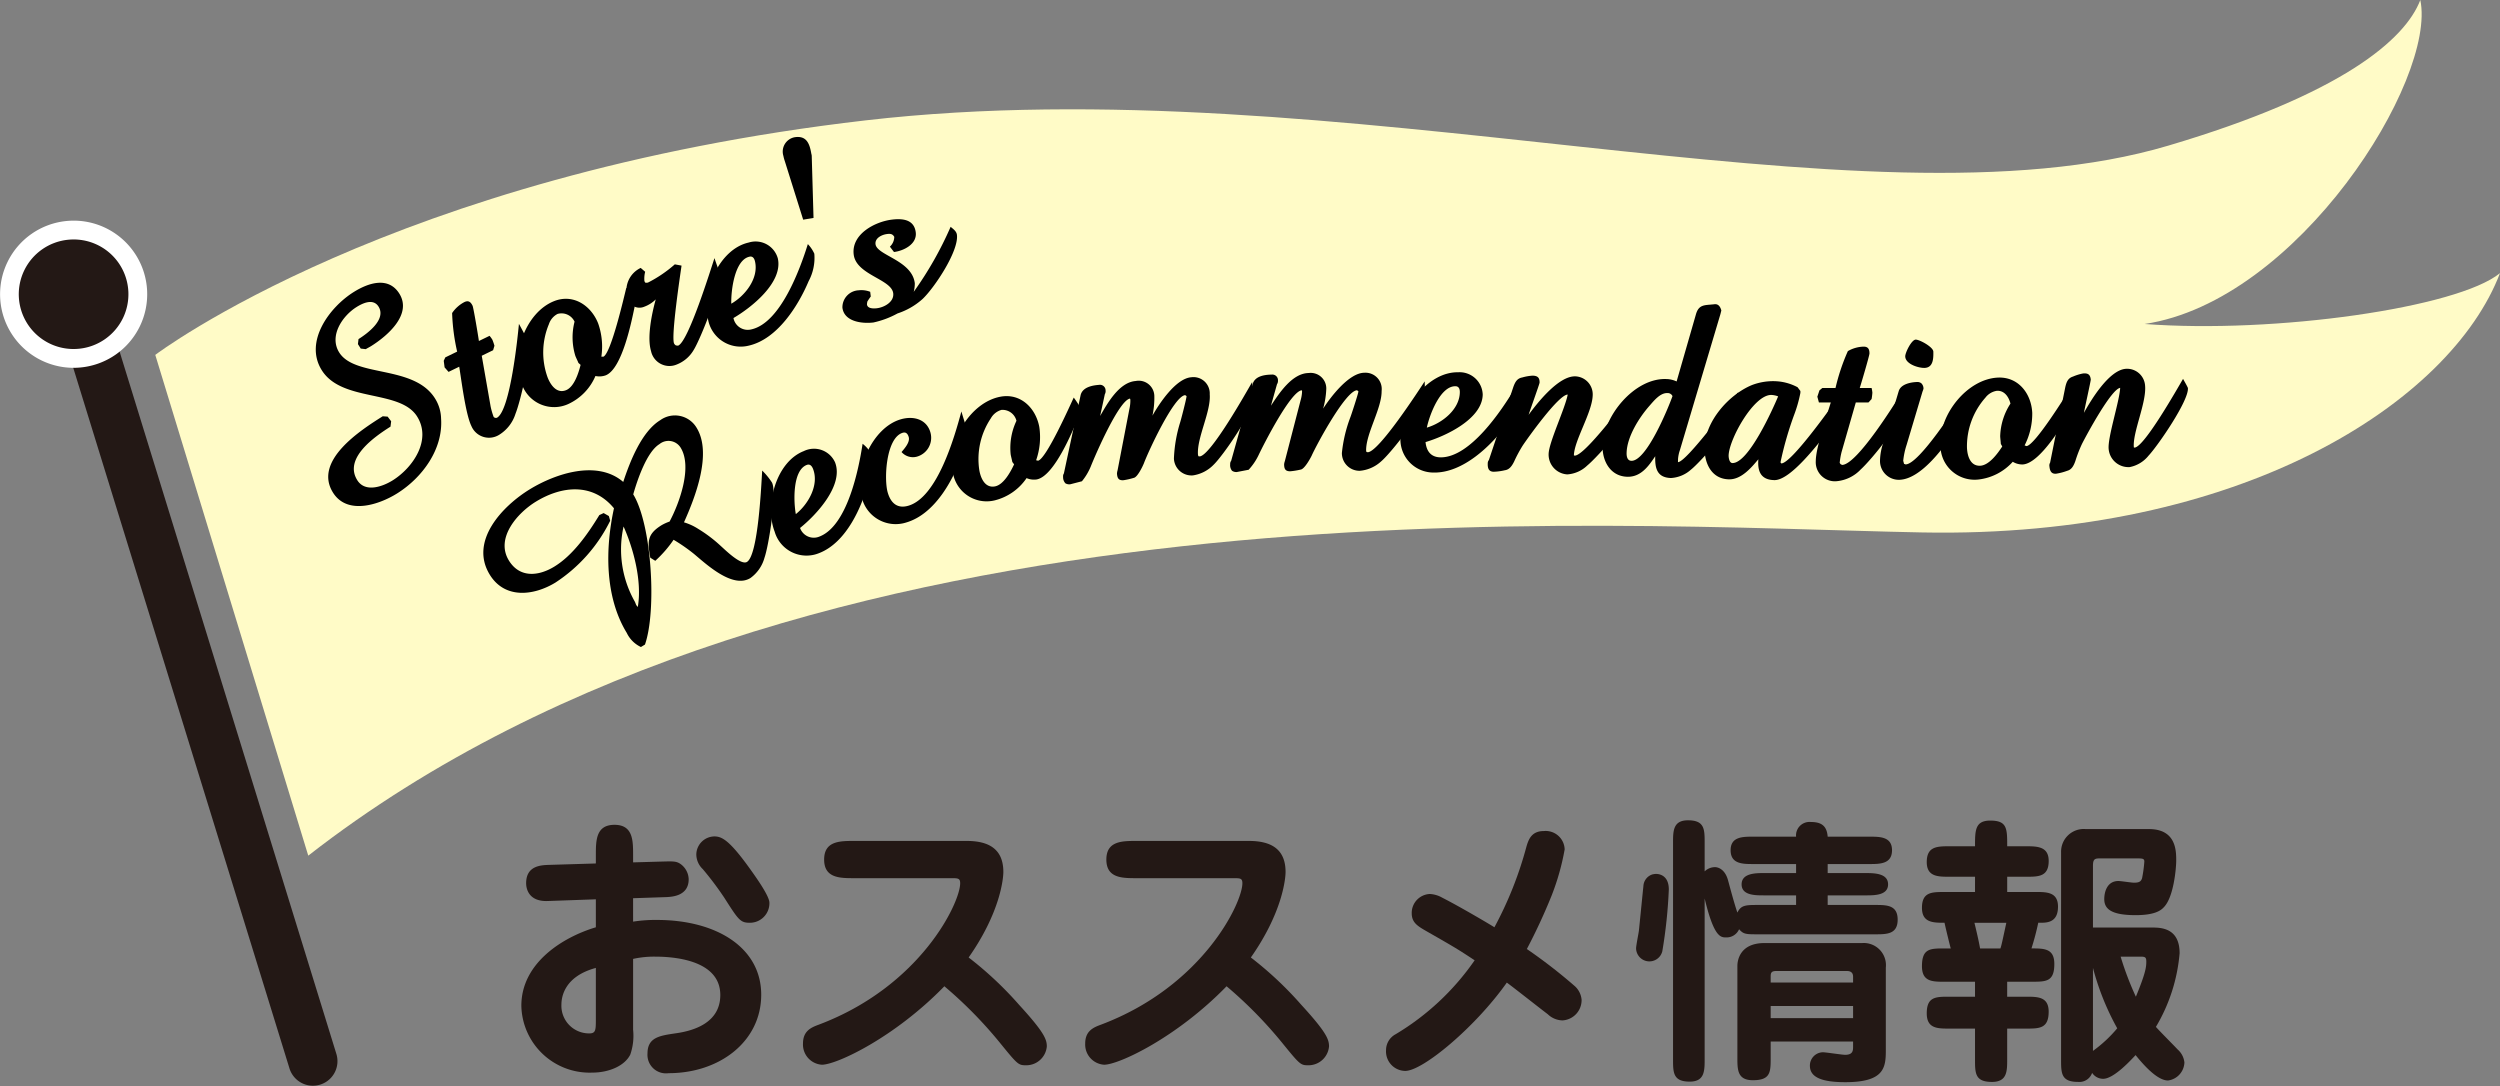
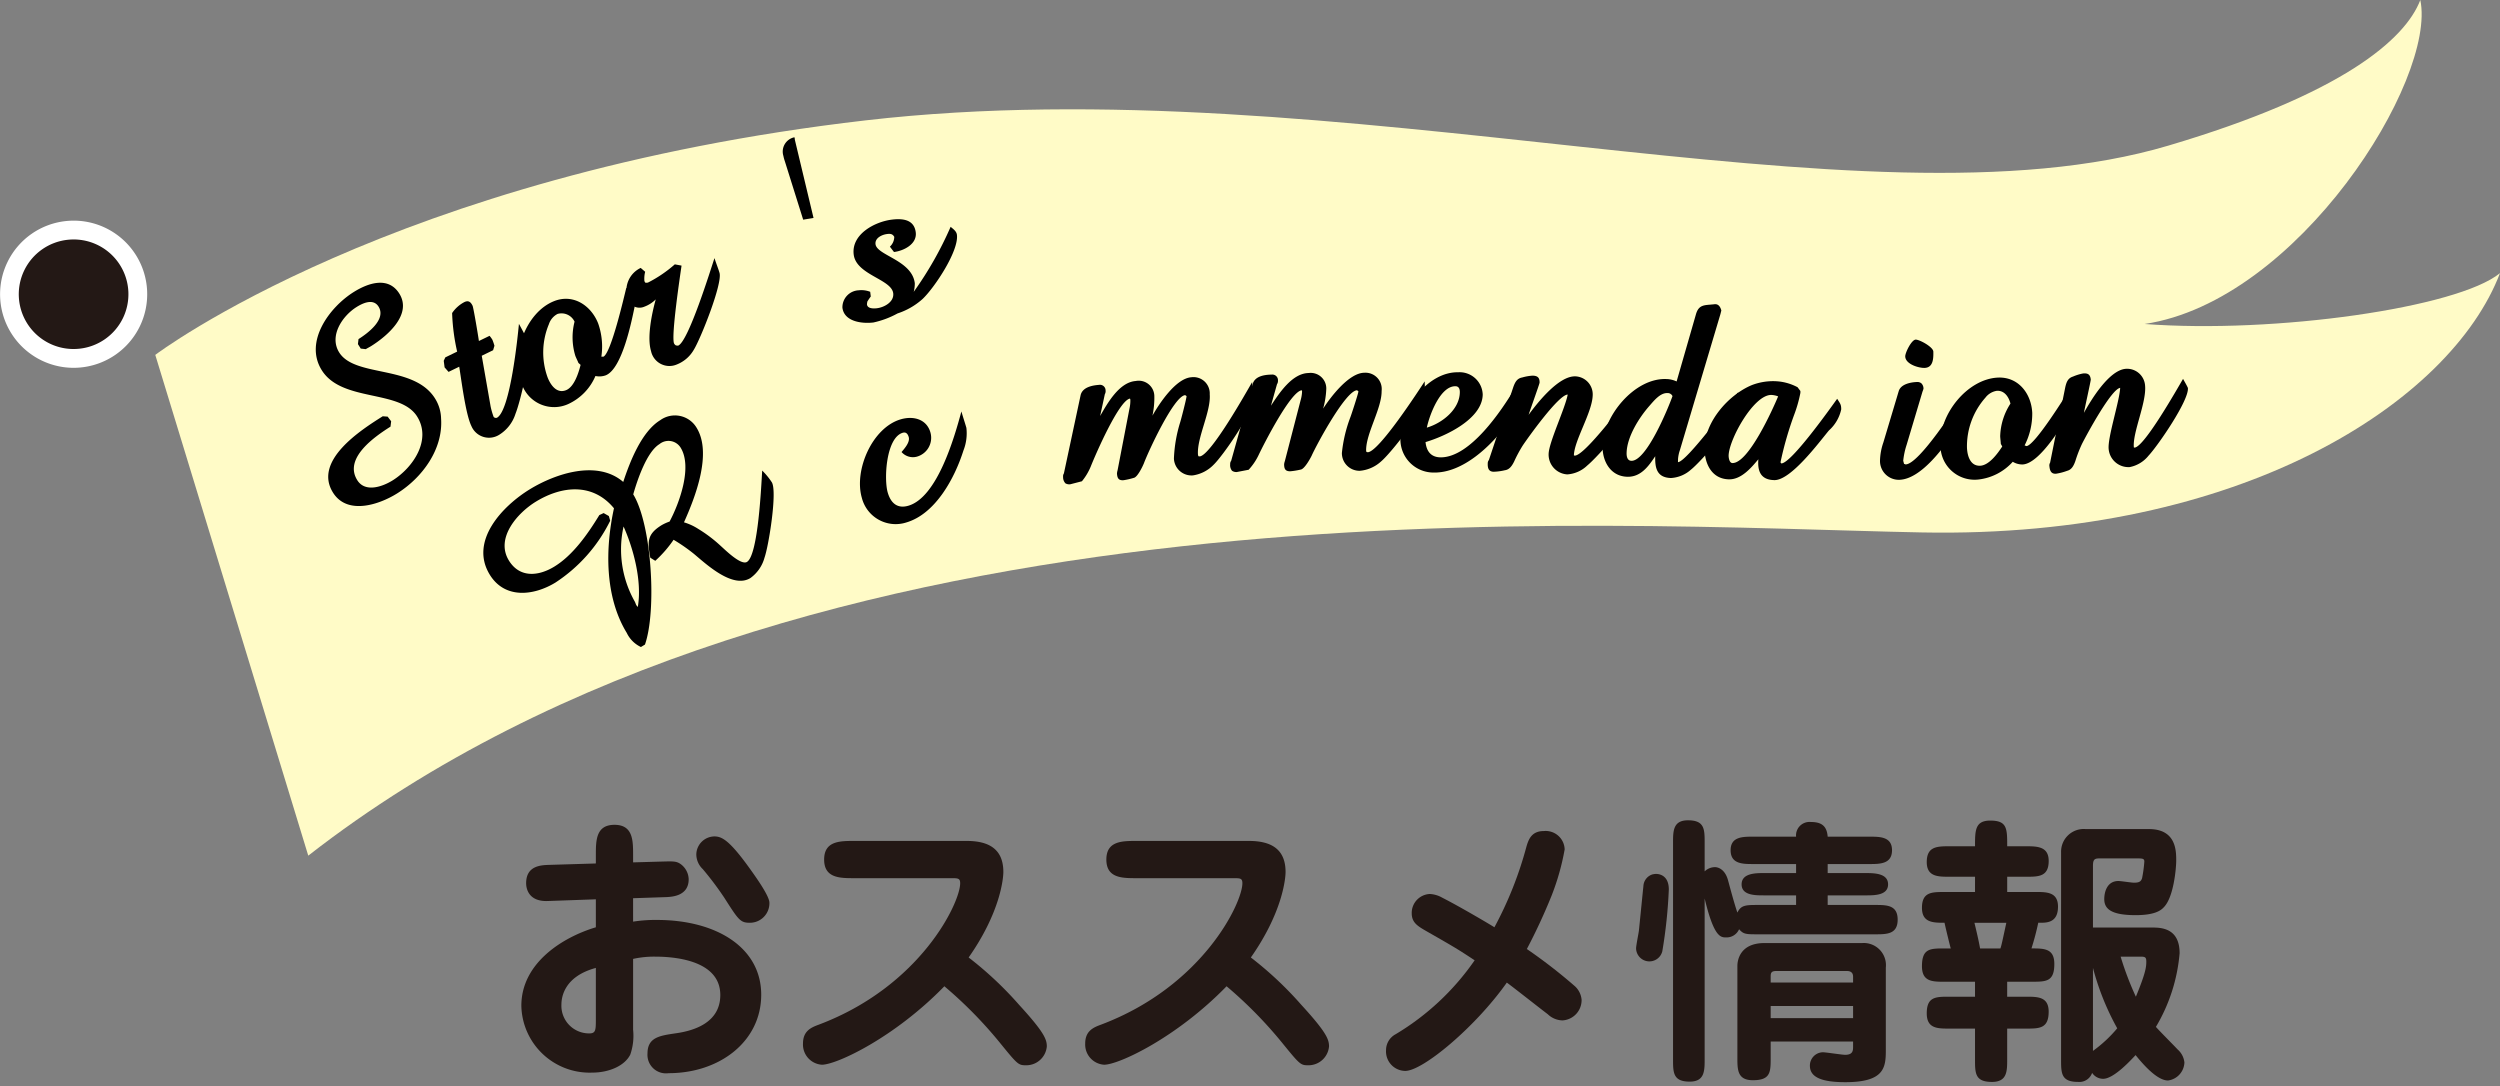
<svg xmlns="http://www.w3.org/2000/svg" viewBox="0 0 265.757 115.457">
  <rect x="0" y="0" width="265.757" height="115.457" fill="#808080" stroke="none" />
  <defs>
    <style>
      .cls-1 {
        fill: #231815;
      }

      .cls-2 {
        fill: #fffbc7;
      }

      .cls-3 {
        fill: #fff;
      }
    </style>
  </defs>
  <g id="レイヤー_2" data-name="レイヤー 2">
    <g id="詳細">
      <g>
        <g>
          <path class="cls-1" d="M67.3,97.973a15.151,15.151,0,0,1,2.55-.18c6.27,0,11.069,2.91,11.069,7.95,0,4.98-4.44,8.339-9.838,8.339a1.97,1.97,0,0,1-2.25-2.1c0-1.71,1.318-1.889,2.939-2.13,2.01-.27,4.8-1.14,4.8-4.079,0-3.87-5.34-4.08-6.93-4.08a10.307,10.307,0,0,0-2.339.24v7.529a6.082,6.082,0,0,1-.3,2.64c-.571,1.17-2.221,1.92-4.051,1.92a7.262,7.262,0,0,1-7.529-7.109c0-4.56,4.41-7.29,7.92-8.34V95.6l-5.1.18c-2.16.09-2.311-1.47-2.311-1.89,0-1.86,1.561-1.92,2.43-1.95l4.981-.15v-.9c0-1.53,0-3.209,1.98-3.209S67.3,89.363,67.3,90.893v.78l3.179-.09c1.112-.03,1.41-.03,1.83.24a2.063,2.063,0,0,1,.9,1.65c0,1.8-1.83,1.86-2.34,1.89l-3.57.12Zm-3.959,4.92c-3.331.9-3.661,3.06-3.661,3.9a2.937,2.937,0,0,0,2.971,3.06c.658,0,.69-.33.69-1.439Zm16.378-4.8c-1.019,0-1.2-.27-2.73-2.67a33.421,33.421,0,0,0-2.279-3.03,2.176,2.176,0,0,1-.69-1.56,1.95,1.95,0,0,1,1.92-1.919c.809,0,1.619.419,3.809,3.479.6.84,2.041,2.85,2.041,3.57A2.075,2.075,0,0,1,79.718,98.093Z" />
          <path class="cls-1" d="M90.82,93.353c-1.531,0-3.211,0-3.211-1.98s1.68-1.98,3.211-1.98h11.939c2.37,0,3.9.87,3.9,3.3,0,.66-.3,4.26-3.69,9.09a37.812,37.812,0,0,1,5.37,5.04c2.64,2.88,2.941,3.659,2.941,4.409a2.192,2.192,0,0,1-2.191,2.01c-.84,0-.9-.059-2.85-2.459a45.3,45.3,0,0,0-5.85-5.94c-5.308,5.46-11.459,8.34-13.019,8.34a2.151,2.151,0,0,1-2.01-2.25c0-1.351.871-1.71,1.68-2.01,10.83-4.08,15.029-12.96,15.029-15.03,0-.54-.24-.54-.959-.54Z" />
          <path class="cls-1" d="M120.82,93.353c-1.531,0-3.211,0-3.211-1.98s1.68-1.98,3.211-1.98h11.939c2.37,0,3.9.87,3.9,3.3,0,.66-.3,4.26-3.69,9.09a37.812,37.812,0,0,1,5.37,5.04c2.64,2.88,2.941,3.659,2.941,4.409a2.192,2.192,0,0,1-2.191,2.01c-.84,0-.9-.059-2.85-2.459a45.3,45.3,0,0,0-5.85-5.94c-5.308,5.46-11.459,8.34-13.019,8.34a2.151,2.151,0,0,1-2.01-2.25c0-1.351.871-1.71,1.68-2.01,10.83-4.08,15.029-12.96,15.029-15.03,0-.54-.24-.54-.959-.54Z" />
          <path class="cls-1" d="M151.75,99.053c-1.051-.6-1.68-.96-1.68-1.98a2.016,2.016,0,0,1,1.92-2.04,2.956,2.956,0,0,1,1.318.39c1.951.99,5.34,3,5.551,3.15a39.426,39.426,0,0,0,3.391-8.52c.238-.84.568-1.71,1.859-1.71a2.021,2.021,0,0,1,2.219,1.95,25.65,25.65,0,0,1-1.379,4.89,60.967,60.967,0,0,1-2.641,5.7,55.809,55.809,0,0,1,5.01,3.87,2.212,2.212,0,0,1,.811,1.53,2.159,2.159,0,0,1-2.039,2.19,2.343,2.343,0,0,1-1.561-.661c-.721-.54-3.721-2.909-4.35-3.359-3.3,4.68-8.91,9.389-10.8,9.389a2.071,2.071,0,0,1-2.039-2.19,1.918,1.918,0,0,1,1.019-1.71,27.107,27.107,0,0,0,8.4-7.859C154.99,100.913,154.689,100.733,151.75,99.053Z" />
          <path class="cls-1" d="M176.049,92.9c.121,0,1.351,0,1.351,1.65a52.066,52.066,0,0,1-.691,6.57,1.415,1.415,0,0,1-2.789-.3c0-.3.269-1.62.3-1.89s.42-4.2.479-4.74a1.375,1.375,0,0,1,.93-1.23A1.786,1.786,0,0,1,176.049,92.9Zm14.88,3.3v-1.02h-3.451c-.9,0-2.34,0-2.34-1.17s1.442-1.2,2.34-1.2h3.451v-.96h-4.56c-1.11,0-2.4,0-2.4-1.47,0-1.44,1.291-1.44,2.4-1.44h4.56a1.43,1.43,0,0,1,1.559-1.56c1.111,0,1.711.39,1.8,1.56h4.439c1.11,0,2.4,0,2.4,1.44,0,1.47-1.291,1.47-2.4,1.47h-4.439v.96h4.049c.931,0,2.371.03,2.371,1.2s-1.44,1.17-2.371,1.17h-4.049V96.2h5.039c1.23,0,2.4,0,2.4,1.56s-1.17,1.56-2.4,1.56H186.939c-1.349,0-1.59,0-2.07-.54a1.442,1.442,0,0,1-1.379.87c-.57,0-1.291,0-2.281-4.14v17.069c0,1.26,0,2.4-1.59,2.4-1.77,0-1.77-.96-1.77-2.4V89.6c0-1.26,0-2.4,1.59-2.4,1.77,0,1.77.96,1.77,2.4v3.03a1.594,1.594,0,0,1,1.111-.45c.27,0,1.049.18,1.379,1.41.3,1.11.689,2.55.99,3.42.391-.81.9-.81,2.25-.81Zm6.059,14.52h-8.76v1.71c0,1.529,0,2.4-1.888,2.4-1.651,0-1.651-1.109-1.651-2.4v-9.75c0-.51.209-2.43,2.879-2.43h10.381a2.357,2.357,0,0,1,2.519,2.61v8.82c0,1.859-.211,3.359-4.32,3.359-2.459,0-3.75-.51-3.75-1.74a1.411,1.411,0,0,1,1.381-1.44c.33,0,2.01.27,2.369.27.811,0,.84-.449.84-.84Zm-8.76-6.27h8.76v-.63c0-.48-.33-.6-.66-.6h-7.5c-.512,0-.6.18-.6.57Zm8.76,2.49h-8.76v1.289h8.76Z" />
          <path class="cls-1" d="M213.369,104.363v1.59h2.01c1.23,0,2.4,0,2.4,1.589,0,1.8-.99,1.8-2.4,1.8h-2.01v3.269c0,1.26,0,2.4-1.619,2.4-1.8,0-1.8-.93-1.8-2.4v-3.269h-2.731c-1.259,0-2.4,0-2.4-1.62,0-1.77.959-1.77,2.4-1.77h2.731v-1.59h-3.24c-1.289,0-2.4,0-2.4-1.65,0-1.89.869-1.89,2.4-1.89h.66c-.059-.18-.6-2.4-.66-2.73-1.2,0-2.4,0-2.4-1.59,0-1.68,1.049-1.68,2.4-1.68h3.24V93.2h-2.731c-1.2,0-2.4,0-2.4-1.56,0-1.65,1.08-1.68,2.4-1.68h2.731c0-1.68,0-2.73,1.621-2.73,1.8,0,1.8.84,1.8,2.73h2.01c1.2,0,2.4.03,2.4,1.56,0,1.68-1.08,1.68-2.4,1.68h-2.01v1.62h3c1.2,0,2.4,0,2.4,1.56s-.99,1.71-1.769,1.71h-.33a27.625,27.625,0,0,1-.721,2.73c1.35,0,2.43,0,2.43,1.65,0,1.89-.87,1.89-2.4,1.89Zm-.719-3.54c.119-.36.149-.51.629-2.73h-3.391c.211.87.452,1.89.6,2.73Zm6.449-10.23a2.41,2.41,0,0,1,2.61-2.46h6.72c2.909,0,2.909,2.31,2.909,3.36,0,.81-.27,3.9-1.319,4.95-.33.36-.99.84-3,.84-2.64,0-3.33-.69-3.33-1.71,0-.75.3-1.92,1.5-1.92.27,0,1.41.18,1.651.18.509,0,.748-.09.869-.48a13.785,13.785,0,0,0,.24-1.77c0-.27-.15-.33-.6-.33h-4.23c-.51,0-.631.18-.631.81V98.6h6.33c1.02,0,2.881.12,2.881,2.73a18.29,18.29,0,0,1-2.52,7.83c.36.419,1.979,2.04,2.309,2.4a2.134,2.134,0,0,1,.721,1.38,2.006,2.006,0,0,1-1.741,1.92c-1.08,0-2.459-1.469-3.449-2.7-.51.54-2.31,2.52-3.451,2.52a1.407,1.407,0,0,1-1.17-.631,1.431,1.431,0,0,1-1.5.96c-1.8,0-1.8-.93-1.8-2.4Zm3.389,21.119a13.967,13.967,0,0,0,2.58-2.4,27.671,27.671,0,0,1-2.58-6.419Zm2.941-10.019a32.6,32.6,0,0,0,1.62,4.26c.99-2.4,1.109-3.09,1.109-3.72,0-.48-.119-.54-.629-.54Z" />
        </g>
        <g>
          <path class="cls-2" d="M32.769,90.958,16.506,37.726s25.18-19.117,75.529-24.932,105.915,12.383,138.5,2.676C248.985,10,255.684,4.2,257.287,0c1.756,8.464-12.985,32.009-29.315,34.441,13.848,1.049,33.3-1.727,37.785-5.407-5.222,13.683-27.432,28.225-61.449,27.566S85.66,49.727,32.769,90.958Z" />
-           <path class="cls-1" d="M35.771,112.078,12.339,36.159A2.608,2.608,0,0,0,7.354,37.7l23.432,75.92a2.609,2.609,0,0,0,4.985-1.539" />
          <g>
            <path class="cls-1" d="M7.815,38.1a6.831,6.831,0,1,1,.682-.034A6.8,6.8,0,0,1,7.815,38.1Z" />
            <path class="cls-3" d="M7.829,25.456A5.822,5.822,0,0,1,8.4,37.072q-.294.028-.583.029a5.822,5.822,0,0,1-.569-11.616c.195-.019.39-.029.583-.029m0-2h0c-.26,0-.522.013-.781.039A7.822,7.822,0,0,0,7.815,39.1c.259,0,.522-.013.781-.039a7.822,7.822,0,0,0-.767-15.606Z" />
          </g>
        </g>
        <g>
          <path d="M39.467,36.782c-.189.12-.394.215-.584.334l-.534-.06-.3-.475.061-.534c.973-.612,2.979-2.1,2.129-3.455-.567-.9-1.685-.364-2.348.053-1.494.939-2.935,3.068-1.833,4.823,1.685,2.679,7.93,1.3,10.181,4.882a4.166,4.166,0,0,1,.649,2.139c.231,3.261-2,6.286-4.659,7.955-1.921,1.207-5.307,2.343-6.828-.076-2.131-3.391,2.962-6.657,5.286-8.117l.519.038.375.492-.07.572C39.854,46.4,36.505,48.7,37.98,51.047c.849,1.352,2.708.679,3.776.009,2.157-1.356,4.148-4.294,2.583-6.784-1.818-2.893-7.986-1.5-10.13-4.912-1.909-3.035.816-6.7,3.378-8.308,1.517-.954,3.681-1.72,4.859.154C43.846,33.435,41.151,35.724,39.467,36.782Z" />
          <path d="M54.8,43.978a4.051,4.051,0,0,1-1.765,2.26,2.03,2.03,0,0,1-2.933-.97c-.612-1.258-1.061-4.932-1.286-6.286l-1.133.551-.421-.48-.091-.7.166-.362,1.259-.613a21.538,21.538,0,0,1-.534-4.1,3.544,3.544,0,0,1,1.3-1.164c.453-.22.689.008.873.385.1.2.616,3.312.674,3.751l1.133-.551a3.2,3.2,0,0,1,.3.416,5.988,5.988,0,0,1,.219.641l-.143.474-1.207.588.944,5.394a7.485,7.485,0,0,0,.326,1.118l.136.089.188,0c1.435-.7,2.233-8.653,2.359-9.991.3.541.59,1.083.86,1.636C56.619,37.3,55.348,42.619,54.8,43.978Z" />
          <path d="M67.485,32.5c-.323,1.544-1.325,6.7-3.1,7.4a1.981,1.981,0,0,1-1.088.069,5.757,5.757,0,0,1-2.861,2.968,3.631,3.631,0,0,1-5-2.208c-1.175-2.968.429-7.517,3.476-8.722,2.031-.8,3.919.467,4.671,2.367a7.4,7.4,0,0,1,.345,3.538l.213.006c.824-.356,2.225-6.482,2.436-7.318.243.235.523.486.752.757A2.558,2.558,0,0,1,67.485,32.5Zm-8.21.869a1.879,1.879,0,0,0-.924,1.089,7.793,7.793,0,0,0-.131,5.683c.31.781.955,1.73,1.946,1.339.884-.351,1.342-1.857,1.554-2.693l-.233-.209c-.1-.261-.222-.485-.325-.745a6.71,6.71,0,0,1-.085-3.64A1.531,1.531,0,0,0,59.275,33.37Z" />
          <path d="M73.736,37.21a3.6,3.6,0,0,1-1.812,1.544,1.994,1.994,0,0,1-2.716-1.43c-.448-1.473.091-4.035.5-5.5a3.357,3.357,0,0,1-1.2.773,1.3,1.3,0,0,1-1.8-.917,2.658,2.658,0,0,1,1.4-3.2l.475.411a2.929,2.929,0,0,0-.08.99l.075.153a.472.472,0,0,0,.346-.017A13.551,13.551,0,0,0,71.736,28.1l.714.135c-.188,1.315-1.086,7.322-.81,8.233a.455.455,0,0,0,.223.255l.212.023c1.09-.36,3.491-8.168,3.877-9.309.154.509.372,1.029.533,1.564C76.826,30.129,74.468,36.052,73.736,37.21Z" />
-           <path d="M85.959,29.89c-1.124,2.662-3.347,6.174-6.38,6.855a3.521,3.521,0,0,1-4.336-2.956c-.651-2.9,1.228-7.306,4.342-8.005a2.453,2.453,0,0,1,3.1,1.684c.571,2.54-2.787,5.217-4.716,6.339a1.546,1.546,0,0,0,1.907,1.207c3.086-.693,5.166-6.382,6-9.065a3.6,3.6,0,0,1,.689,1.022A5.232,5.232,0,0,1,85.959,29.89Zm-6.3-2.6c-1.584.356-1.962,3.654-1.92,4.993,1.474-.847,2.924-2.694,2.525-4.47C80.2,27.511,80.046,27.2,79.664,27.287Z" />
-           <path d="M86.48,23.167l-1.1.185L83.425,17.12a3.859,3.859,0,0,1-.147-.543,1.551,1.551,0,0,1,1.172-1.984c1.3-.218,1.62.694,1.8,1.771a.769.769,0,0,1,.041.249Z" />
+           <path d="M86.48,23.167l-1.1.185L83.425,17.12a3.859,3.859,0,0,1-.147-.543,1.551,1.551,0,0,1,1.172-1.984a.769.769,0,0,1,.041.249Z" />
          <path d="M98.076,31.78a7.457,7.457,0,0,1-2.662,1.538,9.518,9.518,0,0,1-2.563.962c-1.195.146-3.113-.072-3.3-1.574a1.811,1.811,0,0,1,1.722-1.846,2.565,2.565,0,0,1,1.232.16l.061.5c-.122.157-.24.34-.359.524a1.755,1.755,0,0,0-.046.316c.057.472.732.447,1.065.406.778-.095,1.837-.676,1.725-1.593-.184-1.5-3.934-1.947-4.2-4.114s2.254-3.492,4.06-3.713c1.112-.136,2.367-.035,2.536,1.356.152,1.251-1.284,1.962-2.313,2.087l-.435-.567a1.452,1.452,0,0,0,.464-1.044c-.18-.317-.408-.346-.77-.3-.529.065-1.3.414-1.223,1.08.145,1.2,3.876,1.7,4.175,4.147a3.566,3.566,0,0,1-.114.917,37.683,37.683,0,0,0,3.924-6.912c.253.223.621.46.668.849C101.939,26.681,99.34,30.581,98.076,31.78Z" />
        </g>
        <g>
          <path d="M81.267,59.289a3.945,3.945,0,0,1-1.5,2.162c-1.887,1.152-4.659-1.453-6-2.572a18.661,18.661,0,0,0-2.162-1.5,12.71,12.71,0,0,1-1.947,2.238l-.53-.332c-.3-1.683-.373-2.494,1.226-3.471a4.936,4.936,0,0,1,.824-.371c1.042-1.948,2.439-5.785,1.185-7.84a1.52,1.52,0,0,0-2.269-.386c-1.339.817-2.353,3.829-2.778,5.336,1.981,3.25,2.5,12.378,1.246,15.964l-.43.263a3.16,3.16,0,0,1-1.509-1.507c-2.347-3.847-2.29-8.965-1.356-13.241-2.253-2.724-5.53-2.4-8.3-.706-1.935,1.181-4.334,3.859-2.877,6.249,1.153,1.888,3.157,1.681,4.831.66,2.007-1.225,3.575-3.493,4.79-5.481l.458-.214.554.317.143.5a16.616,16.616,0,0,1-5.826,6.574c-2.3,1.4-5.379,1.773-6.985-.855-2.186-3.585,1.383-7.3,4.274-9.069,2.724-1.662,7.159-3.154,9.923-.775.7-2.132,1.948-5.353,3.931-6.563a2.675,2.675,0,0,1,3.875.816c1.663,2.724-.155,7.376-1.349,10.04a5.885,5.885,0,0,1,1.5.689,14.824,14.824,0,0,1,2.444,1.854c.42.367,2.107,2.059,2.754,1.665,1.194-.729,1.514-8.106,1.617-9.71a7.474,7.474,0,0,1,1.022,1.245C82.645,52.25,81.714,58.033,81.267,59.289Zm-13.85,4.55c.217.358.106.393.383.683.465-2.677-.43-6.132-1.513-8.553A11.248,11.248,0,0,0,67.417,63.839Z" />
-           <path d="M92.369,51.062c-.715,2.8-2.392,6.607-5.289,7.733a3.525,3.525,0,0,1-4.731-2.278c-1.074-2.768.127-7.41,3.1-8.565a2.455,2.455,0,0,1,3.321,1.2c.943,2.427-1.98,5.575-3.721,6.972a1.546,1.546,0,0,0,2.067.911c2.95-1.146,4.158-7.083,4.58-9.861a3.574,3.574,0,0,1,.833.908A5.219,5.219,0,0,1,92.369,51.062Zm-6.614-1.636c-1.514.588-1.4,3.907-1.156,5.226,1.331-1.059,2.491-3.1,1.832-4.8C86.319,49.567,86.12,49.285,85.755,49.426Z" />
          <path d="M102.413,47.9c-.915,2.887-2.951,6.739-6.1,7.648a3.709,3.709,0,0,1-4.7-2.638c-.846-2.932,1.111-7.461,4.151-8.339,1.32-.38,2.732-.031,3.143,1.4a2.08,2.08,0,0,1-1.47,2.581,1.607,1.607,0,0,1-1.6-.5c.326-.385.919-1.052.763-1.59-.093-.323-.278-.562-.627-.461-1.776.513-2.025,4.9-1.606,6.352.317,1.1,1,1.751,2.184,1.41,3.095-.894,4.916-7.307,5.648-10.025.163.565.368,1.176.531,1.741A5.018,5.018,0,0,1,102.413,47.9Z" />
-           <path d="M114.664,44.3c-.613,1.452-2.584,6.318-4.457,6.665a1.977,1.977,0,0,1-1.079-.141,5.775,5.775,0,0,1-3.375,2.364,3.63,3.63,0,0,1-4.482-3.125c-.583-3.138,1.862-7.293,5.082-7.892,2.147-.4,3.756,1.21,4.128,3.22a7.378,7.378,0,0,1-.339,3.536l.208.047c.876-.191,3.425-5.932,3.792-6.712a10.347,10.347,0,0,1,.593.886A2.553,2.553,0,0,1,114.664,44.3Zm-8.221-.722a1.878,1.878,0,0,0-1.114.891,7.791,7.791,0,0,0-1.219,5.551c.153.825.605,1.88,1.652,1.686.935-.174,1.674-1.564,2.041-2.344l-.189-.25c-.052-.275-.124-.518-.175-.793a6.7,6.7,0,0,1,.613-3.587A1.528,1.528,0,0,0,106.443,43.574Z" />
          <path d="M129,49.413a3.836,3.836,0,0,1-2.19,1.123,1.872,1.872,0,0,1-2.019-1.783,14.926,14.926,0,0,1,.659-3.842c.048-.116.7-2.61.683-2.806l-.147-.1c-1.2.093-3.92,6-4.388,7.248-.141.348-.674,1.456-1.06,1.542a7.78,7.78,0,0,1-1.1.253c-.559.043-.667-.258-.7-.7A1.435,1.435,0,0,1,118.8,50l1.264-6.558a3.768,3.768,0,0,0,.095-.962l-.036-.109c-1.167.174-3.671,5.956-4.165,7.2a6.276,6.276,0,0,1-.946,1.589l-1.239.32a.813.813,0,0,1-.514-.1.931.931,0,0,1-.248-.682.556.556,0,0,1,.084-.372l1.776-8.311c.189-.829,1.183-1.046,1.936-1.1a.6.6,0,0,1,.72.591.646.646,0,0,1-.08.4l-.5,2.314c.793-1.382,2.027-3.583,3.786-3.719a1.658,1.658,0,0,1,1.975,1.562,8.92,8.92,0,0,1-.2,2.123c.742-1.322,2.5-3.957,4.125-4.082a1.732,1.732,0,0,1,1.965,1.815c.141,1.843-1.385,4.629-1.249,6.416,0,.056.037.11.041.166a1.177,1.177,0,0,1,.141.017c1.175-.09,5-6.9,5.574-7.9.04.53.112,1.087.152,1.617C133.36,43.628,130,48.465,129,49.413Z" />
          <path d="M146.8,49.063a3.83,3.83,0,0,1-2.253.984,1.872,1.872,0,0,1-1.9-1.9,14.878,14.878,0,0,1,.9-3.792c.054-.114.861-2.561.858-2.756l-.143-.11c-1.2.016-4.287,5.743-4.83,6.954-.163.339-.764,1.411-1.155,1.473a7.878,7.878,0,0,1-1.117.183c-.561.007-.649-.3-.654-.746a1.529,1.529,0,0,1,.078-.338l1.674-6.463a3.779,3.779,0,0,0,.156-.953l-.03-.112c-1.175.1-4.036,5.712-4.608,6.923a6.288,6.288,0,0,1-1.042,1.527l-1.257.241a.808.808,0,0,1-.506-.132.94.94,0,0,1-.2-.7.559.559,0,0,1,.107-.366l2.293-8.179c.241-.815,1.247-.969,2-.98a.6.6,0,0,1,.681.635.651.651,0,0,1-.105.393l-.641,2.277c.877-1.329,2.247-3.447,4.011-3.473a1.657,1.657,0,0,1,1.871,1.683,8.865,8.865,0,0,1-.335,2.1c.822-1.271,2.748-3.789,4.371-3.812a1.732,1.732,0,0,1,1.846,1.934c.026,1.848-1.672,4.531-1.647,6.322,0,.056.03.112.031.168a1.037,1.037,0,0,1,.139.027c1.176-.017,5.424-6.572,6.055-7.533.007.532.043,1.092.051,1.623C151.513,43.566,147.855,48.181,146.8,49.063Z" />
          <path d="M160.224,45.071c-1.718,2.324-4.708,5.215-7.815,5.163a3.524,3.524,0,0,1-3.522-3.9c.051-2.968,2.915-6.813,6.109-6.76a2.457,2.457,0,0,1,2.621,2.368c-.044,2.6-3.939,4.416-6.078,5.053.095.954.561,1.6,1.569,1.622,3.164.053,6.524-4.988,7.965-7.4a3.632,3.632,0,0,1,.429,1.155A5.211,5.211,0,0,1,160.224,45.071Zm-5.506-4.013c-1.624-.027-2.768,3.091-3.042,4.4,1.632-.477,3.477-1.931,3.508-3.751C155.189,41.4,155.111,41.064,154.718,41.058Z" />
          <path d="M168.732,49.483a3.386,3.386,0,0,1-2.128.947,2.109,2.109,0,0,1-1.981-2.186c.034-1.232,1.763-4.851,2.028-6.3-.951,0-4.162,4.5-4.776,5.409a14.318,14.318,0,0,0-.918,1.71c-.208.414-.473.854-.979.924a5.919,5.919,0,0,1-1.21.161c-.558-.015-.631-.438-.617-.886a.555.555,0,0,1,.122-.36l2.6-7.768c.181-.5.389-.913.953-1.01a5.043,5.043,0,0,1,1.1-.192c.5.014.751.19.736.75,0,.112-1.069,3.078-1.164,3.412.963-1.317,3.2-4.139,4.964-4.087a1.918,1.918,0,0,1,1.847,2.014c-.054,1.819-1.959,4.789-2,6.385.028,0,.056.028.083.029,1.065.031,5.377-5.783,6.017-6.605.13.34.288.681.391,1.02C173.758,44.165,169.88,48.536,168.732,49.483Z" />
          <path d="M179.753,49.924a3.474,3.474,0,0,1-2.126.89c-1.513-.043-1.706-1.085-1.671-2.316-.7,1.044-1.521,2.225-2.977,2.183-1.791-.051-2.668-1.673-2.621-3.3.092-3.19,3.4-7.184,6.73-7.089a2.727,2.727,0,0,1,1.141.257l2.055-7.139c.311-1.084.951-.953,1.935-1.065.45-.071.664.271.765.666-.032.111-.063.25-.1.389L178.58,47.845a3.736,3.736,0,0,0-.2.947l-.008.336c.9,0,5.676-6.5,6.405-7.435l-.04,1.343,0,.169-.006.167C184.694,44.66,180.87,49.032,179.753,49.924Zm-2.512-8.14c-.783-.023-1.452.855-1.915,1.374-1.1,1.256-2.364,3.265-2.413,4.972-.011.364.059.842.508.855,1.594.046,3.883-5.518,4.371-6.877A.565.565,0,0,0,177.241,41.784Z" />
          <path d="M194.419,45.759c-1.058,1.271-4.04,5.308-5.8,5.278-1.457-.025-1.8-.955-1.7-2.214-.743.883-1.8,2.154-3.118,2.132-1.875-.033-2.631-1.727-2.6-3.379.049-2.772,2.562-5.614,5.017-6.636a6.286,6.286,0,0,1,2.78-.4,5.471,5.471,0,0,1,2.089.624l.3.4,0,.2a14.287,14.287,0,0,1-.657,2.314,36.2,36.2,0,0,0-1.459,5.072l.082.114c1.063.018,5.341-6.042,5.944-6.872.3.481.437.595.429,1.128A4.188,4.188,0,0,1,194.419,45.759Zm-6.125-3.775c-1.875-.032-4.507,4.741-4.537,6.449,0,.223.072.785.407.791,1.709.029,4.3-5.752,4.856-7.087A2.242,2.242,0,0,0,188.294,41.984Z" />
-           <path d="M197.81,49.894a4.034,4.034,0,0,1-2.575,1.26A2.029,2.029,0,0,1,193.023,49c0-1.4,1.2-4.9,1.594-6.215h-1.261l-.167-.616.223-.672.308-.252h1.4a21.518,21.518,0,0,1,1.314-3.921,3.529,3.529,0,0,1,1.68-.476c.5,0,.616.308.616.728,0,.224-.894,3.248-1.034,3.668h1.259a3.059,3.059,0,0,1,.084.505,6.286,6.286,0,0,1-.083.671l-.336.365h-1.344l-1.511,5.264a7.858,7.858,0,0,0-.2,1.148l.085.14.167.084c1.6,0,5.795-6.8,6.494-7.954.028.616.057,1.232.056,1.848C202.373,44.684,198.9,48.913,197.81,49.894Z" />
          <path d="M207.939,45.629c-1.173,1.758-3.683,5.332-6.062,5.376a2,2,0,0,1-2.027-2.063,6.392,6.392,0,0,1,.357-1.911l1.635-5.463c.24-.76,1.328-.948,2-.961a.666.666,0,0,1,.395.133.78.78,0,0,1,.235.584,2.338,2.338,0,0,1-.106.31l-1.689,5.66a8.106,8.106,0,0,0-.36,1.686l.09.335c.056,0,.141.053.168.053,1.456-.027,5.484-6.374,6.221-7.479a6.33,6.33,0,0,1,.385,1.224A6.626,6.626,0,0,1,207.939,45.629ZM204.57,39.11c-.644.012-2.023-.411-2.038-1.223-.008-.392.667-1.777,1.114-1.785.392-.007,1.863.778,1.873,1.282C205.532,38.084,205.522,39.093,204.57,39.11Z" />
          <path d="M220.33,43.369c-.8,1.357-3.414,5.913-5.318,6.005a1.97,1.97,0,0,1-1.05-.286,5.773,5.773,0,0,1-3.666,1.888,3.629,3.629,0,0,1-4.02-3.7c-.155-3.189,2.829-6.979,6.1-7.137,2.182-.106,3.56,1.706,3.658,3.748a7.4,7.4,0,0,1-.813,3.46l.2.074c.894-.07,4.195-5.418,4.666-6.142.153.3.336.629.466.959A2.575,2.575,0,0,1,220.33,43.369Zm-8.052-1.826a1.886,1.886,0,0,0-1.227.733,7.8,7.8,0,0,0-1.956,5.338c.04.839.347,1.945,1.41,1.894.951-.046,1.871-1.324,2.339-2.048l-.152-.273c-.014-.279-.054-.53-.067-.81a6.7,6.7,0,0,1,1.092-3.473C213.544,42.211,213.09,41.5,212.278,41.543Z" />
          <path d="M228.388,48.447a3.394,3.394,0,0,1-1.994,1.206,2.11,2.11,0,0,1-2.238-1.923c-.119-1.226,1.143-5.033,1.226-6.5-.944.12-3.568,4.987-4.064,5.963a14.226,14.226,0,0,0-.7,1.812c-.156.437-.364.907-.857,1.038a5.989,5.989,0,0,1-1.179.312c-.558.054-.681-.356-.725-.8a.568.568,0,0,1,.075-.373l1.615-8.033c.121-.518.275-.955.822-1.12a5.016,5.016,0,0,1,1.064-.328c.5-.049.769.094.822.652.011.111-.676,3.188-.727,3.53.79-1.426,2.659-4.5,4.414-4.674a1.918,1.918,0,0,1,2.085,1.768c.176,1.811-1.346,5-1.192,6.585.028,0,.058.023.086.02,1.058-.1,4.612-6.41,5.145-7.306.172.321.371.64.515.964C232.712,42.543,229.409,47.363,228.388,48.447Z" />
        </g>
      </g>
    </g>
  </g>
</svg>